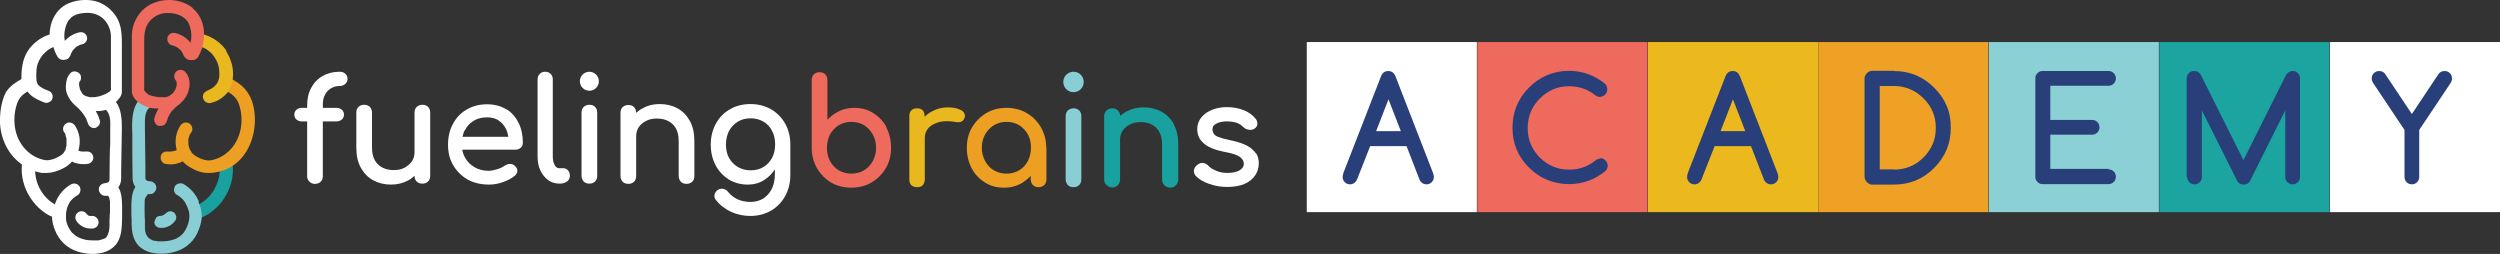
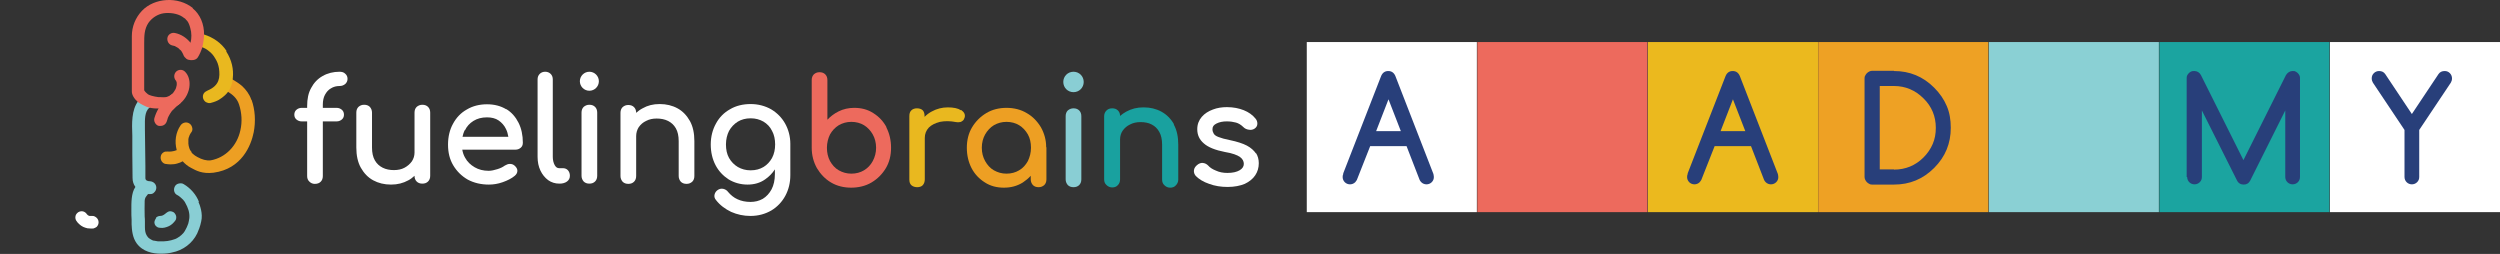
<svg xmlns="http://www.w3.org/2000/svg" id="Layer_1" viewBox="0 0 105.24 10.69">
  <rect x="0" y="0" width="105.24" height="10.69" fill="#333333" stroke="none" />
  <defs>
    <style>.cls-1{fill:#ed6a5d;}.cls-2{fill:#ebb91e;}.cls-3{fill:#ea6a5d;}.cls-4{fill:#e9b81f;}.cls-5{fill:#eea124;}.cls-6{fill:#fff;}.cls-7{fill:#ed9f23;}.cls-8{fill:#89ced4;}.cls-9{fill:#8ad0d4;}.cls-10{fill:#1ba4a0;}.cls-11{fill:#19a19f;}.cls-12{fill:#283f7a;}</style>
  </defs>
  <path class="cls-1" d="m37.32,5.36c-.13-.25-.32-.45-.56-.6-.23-.15-.5-.22-.8-.22-.24,0-.46.05-.66.15-.18.09-.34.21-.47.35v-1.67c0-.1-.03-.18-.09-.24-.06-.06-.14-.09-.24-.09s-.17.03-.24.09c-.06.06-.09.14-.09.24v2.85c0,.32.08.61.22.86.15.25.35.46.59.6.25.15.54.22.85.22s.61-.07.86-.22c.25-.15.45-.35.6-.6.15-.25.22-.54.22-.86s-.07-.61-.2-.86m-.43.86c0,.21-.05.39-.14.56-.09.17-.22.3-.37.39-.15.09-.33.14-.53.14s-.37-.05-.53-.14c-.16-.09-.28-.23-.37-.39-.09-.17-.13-.36-.13-.56s.05-.4.13-.56c.09-.16.21-.29.37-.39.16-.09.33-.14.53-.14s.38.05.53.14c.15.09.28.23.37.39.09.16.14.35.14.56" />
  <path class="cls-4" d="m40.45,4.64c-.12-.08-.31-.12-.55-.12s-.47.06-.67.17c-.12.06-.22.14-.31.23v-.04c0-.11-.03-.19-.08-.24-.05-.05-.14-.08-.24-.08s-.18.03-.24.09c-.06.06-.08.14-.08.24v2.67c0,.11.03.19.09.24.06.05.14.08.24.08s.19-.03.24-.09.08-.14.08-.24v-1.74c0-.18.06-.32.17-.44.11-.11.27-.19.47-.24.2-.04.43-.04.68.01.05.01.11.01.15,0,.05,0,.09-.03.13-.06.04-.03.06-.08.08-.14.03-.12-.02-.22-.15-.31" />
  <path class="cls-7" d="m44.04,6.2c0-.31-.08-.59-.22-.84-.15-.25-.35-.46-.6-.6-.25-.15-.54-.22-.85-.22s-.6.07-.85.22c-.25.15-.45.35-.6.6-.15.25-.22.54-.22.86s.07.61.2.86c.13.25.32.45.56.6.23.15.5.22.8.22s.56-.07.8-.22c.12-.08.23-.17.33-.28v.15c0,.09.03.17.09.24.06.06.14.09.24.09s.17-.03.24-.09c.06-.06.09-.14.09-.24v-1.35Zm-1.14.97c-.15.09-.33.14-.53.14s-.37-.05-.53-.14c-.16-.09-.28-.23-.37-.39-.09-.16-.14-.35-.14-.56s.05-.4.14-.56c.09-.16.22-.3.37-.39.16-.09.33-.14.53-.14s.38.05.53.14c.15.09.28.23.37.39.09.16.13.35.13.56s-.05.39-.13.56c-.09.16-.21.3-.37.39" />
  <path class="cls-11" d="m49.42,5.23c-.13-.23-.31-.41-.53-.53-.22-.12-.47-.18-.75-.18s-.51.06-.73.18c-.09.05-.18.11-.26.18,0-.1-.03-.17-.09-.23-.06-.06-.14-.09-.24-.09s-.18.03-.24.09c-.06.06-.1.14-.1.24v2.66c0,.1.03.18.1.24.06.06.14.1.24.1s.18-.03.24-.1c.06-.06.09-.14.09-.24v-1.68c0-.14.04-.27.11-.37.08-.11.18-.2.31-.26.13-.07.28-.1.44-.1.18,0,.34.03.47.1.14.07.24.17.32.31.08.14.12.32.12.54v1.47c0,.1.03.18.1.24.06.06.14.1.24.1s.18-.03.24-.1c.06-.06.1-.14.1-.24v-1.47c0-.33-.06-.62-.19-.85" />
  <path class="cls-6" d="m52.87,6.46c-.08-.12-.21-.24-.38-.33-.17-.09-.42-.17-.71-.23-.21-.04-.38-.09-.48-.13-.11-.04-.18-.09-.21-.15-.03-.05-.05-.11-.05-.18,0-.11.05-.18.17-.24.12-.06.26-.09.43-.09.15,0,.28.02.39.05.11.03.22.1.31.19.06.06.14.1.23.11.09.02.18,0,.25-.05.07-.05.11-.12.11-.2,0-.08-.02-.15-.08-.22-.12-.15-.29-.27-.49-.35-.2-.08-.44-.13-.71-.13-.21,0-.41.03-.59.1-.19.07-.35.17-.47.31-.12.14-.19.31-.19.52,0,.24.09.44.28.6.18.16.48.28.89.36.31.05.52.13.63.21.11.08.16.18.16.29,0,.11-.06.2-.18.27-.12.07-.29.11-.51.11-.18,0-.34-.03-.49-.1-.15-.06-.25-.13-.32-.21-.06-.06-.13-.1-.22-.11-.08-.01-.17.02-.25.09-.07.06-.12.13-.13.22-.01.09.02.17.08.24.13.13.32.25.56.33.24.09.5.13.78.13s.53-.05.72-.13c.19-.09.34-.21.44-.36.1-.15.15-.32.15-.51,0-.16-.04-.31-.12-.43" />
  <path class="cls-6" d="m14.3,3.02c-.27,0-.51.06-.72.18-.21.12-.37.29-.48.5-.12.21-.17.47-.17.76v.08h-.23c-.09,0-.16.03-.22.08-.06.05-.09.12-.09.21,0,.08.03.15.09.2.06.05.13.08.22.08h.23v2.3c0,.1.03.18.1.24.06.06.14.09.22.09.11,0,.19-.03.25-.09.06-.06.09-.14.09-.24v-2.3h.58c.09,0,.16-.03.22-.08.06-.05.09-.12.09-.2,0-.09-.03-.16-.09-.21-.06-.05-.13-.08-.22-.08h-.58v-.14c0-.16.03-.3.09-.41.06-.11.14-.21.25-.27.11-.07.23-.1.37-.1.09,0,.17-.03.24-.09.06-.06.09-.13.09-.21,0-.09-.03-.16-.1-.22-.06-.06-.14-.08-.24-.08" />
  <path class="cls-6" d="m17.78,4.41c-.09,0-.17.03-.24.09-.06.06-.09.14-.09.24v1.68c0,.14-.04.26-.11.37-.08.11-.18.2-.31.27-.13.07-.28.1-.45.1s-.33-.03-.47-.1c-.14-.07-.25-.17-.33-.31-.08-.14-.12-.32-.12-.54v-1.47c0-.09-.03-.17-.09-.24-.06-.06-.14-.09-.24-.09s-.17.03-.24.09c-.06.06-.09.14-.09.24v1.47c0,.33.06.62.19.85.13.23.3.41.52.53.22.12.47.18.75.18s.51-.06.73-.18c.1-.05.18-.12.26-.19h0c0,.1.03.18.09.24.06.06.14.09.24.09s.18-.03.24-.09c.06-.06.09-.14.09-.24v-2.66c0-.1-.03-.18-.09-.24-.06-.06-.14-.09-.24-.09" />
  <path class="cls-6" d="m21.31,4.6c-.23-.14-.5-.21-.81-.21s-.6.07-.85.22c-.25.14-.44.34-.58.6-.14.25-.21.55-.21.88s.07.62.22.87c.15.25.35.45.61.6.26.14.56.21.89.21.19,0,.38-.03.58-.1.2-.07.38-.16.51-.27.07-.06.11-.13.11-.21,0-.08-.04-.15-.12-.22-.06-.05-.12-.07-.2-.07-.07,0-.14.03-.21.07-.08.06-.18.11-.31.15-.13.04-.25.07-.37.07-.22,0-.42-.05-.59-.15-.17-.1-.31-.23-.4-.4-.06-.1-.1-.22-.12-.34h2.24c.09,0,.16-.03.22-.08.06-.05.09-.12.09-.21,0-.32-.06-.6-.18-.84-.12-.24-.29-.44-.52-.58m-1.74.9c.08-.17.2-.3.36-.4.16-.1.35-.15.57-.15.19,0,.36.04.49.13.13.09.24.21.31.36.05.1.08.21.1.33h-1.93c.02-.1.05-.19.09-.28" />
  <path class="cls-6" d="m23.69,7.08h-.15c-.08,0-.14-.04-.19-.13-.05-.09-.08-.21-.08-.35v-3.26c0-.09-.03-.17-.09-.23-.06-.06-.14-.09-.23-.09s-.17.03-.23.09c-.06.06-.09.14-.09.23v3.26c0,.22.04.41.12.58.08.17.19.3.32.4.14.1.3.15.48.15h.01c.12,0,.23-.03.31-.09.08-.06.12-.14.12-.24s-.03-.17-.08-.23c-.05-.06-.13-.09-.21-.09" />
  <path class="cls-6" d="m24.81,4.41c-.09,0-.17.03-.24.09-.06.06-.09.14-.09.24v2.66c0,.09.03.17.09.24.06.06.14.09.24.09s.18-.03.24-.09c.06-.06.09-.14.09-.24v-2.66c0-.1-.03-.18-.09-.24s-.14-.09-.24-.09" />
  <path class="cls-6" d="m28.52,4.56c-.22-.12-.47-.18-.75-.18s-.51.06-.72.18c-.1.05-.19.12-.27.19h0c0-.1-.03-.18-.09-.24-.06-.06-.14-.09-.24-.09s-.17.03-.24.09c-.06.06-.09.14-.09.24v2.66c0,.09.03.17.09.24.06.06.14.09.24.09s.18-.03.24-.09c.06-.06.09-.14.09-.24v-1.68c0-.14.04-.27.11-.38.08-.11.18-.2.31-.26.13-.07.28-.1.44-.1.18,0,.34.03.48.1.14.07.25.17.33.31.08.14.12.32.12.54v1.47c0,.09.03.17.09.24.06.06.14.09.24.09s.17-.03.24-.09c.06-.06.09-.14.09-.24v-1.47c0-.33-.06-.62-.19-.85-.13-.23-.3-.41-.52-.53" />
  <path class="cls-6" d="m33.27,6.06c0-.32-.08-.61-.22-.86-.14-.25-.34-.45-.59-.6-.25-.14-.54-.22-.86-.22s-.62.07-.87.22c-.25.14-.45.34-.59.6-.14.25-.22.55-.22.88s.07.62.2.87c.13.25.32.45.55.6.23.14.5.22.8.22.28,0,.53-.07.74-.22.16-.11.3-.25.41-.42v.2c0,.25-.05.47-.14.64-.09.17-.22.31-.37.4-.16.09-.33.13-.52.13-.2,0-.39-.04-.54-.11-.16-.07-.29-.18-.4-.31-.05-.07-.12-.11-.2-.13-.08-.02-.17,0-.24.05-.07.05-.11.11-.13.19-.02.08,0,.16.06.23.17.22.39.38.64.5.25.11.52.17.81.17.33,0,.62-.08.88-.23.25-.15.45-.36.59-.62.14-.26.21-.55.21-.87v-1.31Zm-.64.02c0,.21-.04.4-.13.57-.09.16-.21.29-.36.38-.15.09-.33.14-.54.14s-.38-.05-.54-.14c-.15-.09-.28-.22-.37-.38-.09-.16-.13-.35-.13-.57s.05-.41.13-.57c.09-.16.21-.29.37-.39.15-.09.33-.14.54-.14s.38.05.54.14c.15.09.28.22.36.39.09.16.13.36.13.57" />
  <path class="cls-6" d="m24.81,3.02c-.22,0-.4.18-.4.4s.18.4.4.4.4-.18.4-.4-.18-.4-.4-.4" />
  <path class="cls-8" d="m45.19,4.56c-.09,0-.17.03-.24.09-.06.06-.09.14-.09.24v2.66c0,.09.03.17.09.24.06.06.14.09.24.09s.18-.03.24-.09c.06-.06.09-.14.09-.24v-2.66c0-.1-.03-.18-.09-.24-.06-.06-.14-.09-.24-.09" />
  <path class="cls-8" d="m45.19,3.88c.24,0,.43-.19.43-.43s-.19-.43-.43-.43-.43.19-.43.43.19.43.43.43" />
  <rect class="cls-6" x="98.08" y="1.77" width="7.16" height="7.16" />
  <rect class="cls-10" x="90.9" y="1.77" width="7.16" height="7.16" />
  <rect class="cls-9" x="83.72" y="1.77" width="7.16" height="7.16" />
  <rect class="cls-5" x="76.54" y="1.77" width="7.16" height="7.16" />
  <rect class="cls-2" x="69.37" y="1.77" width="7.16" height="7.16" />
  <rect class="cls-1" x="62.19" y="1.77" width="7.16" height="7.16" />
  <rect class="cls-6" x="55.01" y="1.77" width="7.16" height="7.16" />
  <path class="cls-12" d="m56.54,7.31l1.6-4.11c.06-.14.16-.21.3-.21s.24.07.3.21l1.6,4.12s.02.08.02.13c0,.09-.03.16-.09.22-.06.06-.14.09-.22.09s-.16-.03-.22-.09c-.03-.03-.06-.07-.07-.1l-.55-1.42h-1.53l-.56,1.42s-.04.07-.07.1c-.06.06-.14.09-.22.09s-.16-.03-.22-.09c-.06-.06-.09-.14-.09-.22,0-.05.01-.1.03-.14m2.42-1.79l-.52-1.34-.52,1.34h1.04Z" />
-   <path class="cls-12" d="m67.36,6.66s.08,0,.12.02c.04.02.07.04.1.07.03.03.05.06.07.1.02.04.03.08.03.12,0,.08-.03.16-.1.23-.44.36-.94.54-1.5.55-.66,0-1.23-.22-1.7-.68-.47-.46-.71-1.02-.71-1.68,0-.66.22-1.22.68-1.69.46-.47,1.03-.71,1.68-.72.57,0,1.08.18,1.54.55.06.05.08.13.09.22,0,.05,0,.09-.02.13-.02.04-.04.07-.07.1-.03.03-.06.05-.1.07-.04.02-.08.02-.12.03-.08,0-.15-.03-.22-.09-.15-.12-.32-.21-.5-.27-.18-.06-.38-.09-.58-.09-.49,0-.9.18-1.24.53-.34.34-.5.76-.5,1.24,0,.49.18.9.52,1.24.35.34.76.51,1.25.5.42,0,.78-.14,1.1-.4.05-.04.11-.06.18-.06" />
  <path class="cls-12" d="m79.73,2.99c.66,0,1.22.23,1.69.7.24.24.41.49.53.77.12.28.17.58.17.92,0,.66-.23,1.22-.7,1.69-.47.47-1.03.7-1.69.7h-.92s-.09,0-.12-.03c-.04-.02-.07-.04-.1-.07-.03-.03-.05-.06-.07-.1-.02-.04-.03-.08-.03-.12V3.3s0-.09.03-.12c.02-.04.04-.07.07-.1.03-.03.06-.05.1-.07.04-.02.08-.03.12-.03h.92Zm0,4.15c.48,0,.9-.17,1.24-.51.17-.17.3-.36.39-.57s.13-.43.13-.68c0-.48-.17-.9-.52-1.24-.34-.34-.76-.52-1.24-.52h-.6v3.51h.6Z" />
-   <path class="cls-12" d="m88.76,7.13c.09,0,.16.03.22.09.06.06.09.14.09.22s-.03.16-.09.22c-.06.06-.14.09-.22.09h-2.76s-.09,0-.13-.02c-.04-.02-.07-.04-.1-.07-.03-.03-.05-.06-.07-.1-.02-.04-.02-.08-.02-.13V3.3s0-.09.02-.12c.02-.04.04-.07.07-.1.03-.03.06-.05.1-.07.04-.02.08-.02.13-.02h2.76c.09,0,.16.03.22.09.06.06.09.14.09.22s-.03.16-.09.22c-.06.06-.14.09-.22.09h-2.45v1.44h1.76c.09,0,.16.03.22.09.06.06.09.14.09.22s-.03.16-.09.22c-.06.06-.14.09-.22.09h-1.76v1.44h2.45Z" />
  <path class="cls-12" d="m92.05,7.45V3.3s0-.09.02-.12c.02-.04.04-.07.07-.1.03-.03.06-.05.1-.07.04-.02.08-.02.13-.02.12,0,.22.06.28.17l1.79,3.58,1.79-3.58c.07-.11.17-.17.28-.17.04,0,.09,0,.12.02.04.02.07.04.1.07.03.03.05.06.07.1.02.04.02.08.02.12v4.15c0,.09-.03.16-.09.22-.06.06-.14.09-.22.09s-.16-.03-.22-.09c-.06-.06-.09-.14-.09-.22v-2.8l-1.48,2.96c-.06.11-.15.16-.27.16-.13,0-.23-.06-.29-.19l-1.47-2.93v2.8c0,.09-.03.16-.09.22-.06.06-.14.09-.22.09s-.16-.03-.22-.09c-.06-.06-.09-.14-.09-.22" />
  <path class="cls-12" d="m100.41,3.12l1.12,1.68,1.12-1.68c.06-.09.15-.13.26-.13.09,0,.16.03.22.09.06.06.09.14.09.22,0,.07-.02.13-.05.18l-1.33,1.99v1.98c0,.09-.03.16-.09.22-.06.06-.14.09-.22.09s-.16-.03-.22-.09c-.06-.06-.09-.14-.09-.22v-1.98l-1.33-1.99c-.03-.05-.05-.11-.05-.18,0-.09.03-.16.09-.22.06-.06.14-.09.22-.09.11,0,.2.04.26.13" />
  <path class="cls-12" d="m71.04,7.31l1.6-4.11c.06-.14.16-.21.3-.21s.24.07.3.21l1.6,4.12s.02.08.02.13c0,.09-.03.16-.09.22-.06.06-.14.09-.22.09s-.16-.03-.22-.09c-.03-.03-.06-.07-.07-.1l-.55-1.42h-1.53l-.56,1.42s-.04.07-.07.1c-.06.06-.14.09-.22.09s-.16-.03-.22-.09c-.06-.06-.09-.14-.09-.22,0-.05.01-.1.03-.14m2.42-1.79l-.52-1.34-.52,1.34h1.04Z" />
  <g>
-     <path class="cls-11" d="m9.79,6.97s0-.04,0-.06v-.05s-.05.03-.05.03c-.15.1-.31.19-.47.24h-.02s0,.03,0,.03c0,.29-.09.57-.24.83-.09.15-.19.28-.33.4-.07.06-.12.1-.2.15,0,0-.02.01-.03.02-.02.01-.03.02-.05.03h-.02s0,.04,0,.04c.01.04.03.15.03.16h0s0,.02,0,.02c.01.02.02.04.03.06.02.07.03.15.03.24v.05l.05-.02c.16-.06.32-.17.44-.27.18-.14.35-.32.48-.53.27-.41.4-.91.36-1.38" />
    <path class="cls-3" d="m6.26,4.53s.02-.02.03-.03c-.05-.02-.1-.03-.15-.05-.13-.05-.2-.16-.17-.3,0,0,0-.02,0-.03-.06.04-.11.1-.15.15.04.03.07.06.1.08.1.07.21.13.32.17" />
    <path class="cls-3" d="m6.27,4.55h-.01c-.11-.04-.23-.1-.33-.18-.03-.02-.07-.05-.11-.09h-.01s.01-.03.01-.03c.05-.06.1-.11.15-.15l.05-.04-.03.07s0,.01,0,.02c-.03.12.03.23.16.28.05.02.1.03.15.05h.04s-.03.03-.03.03c-.01,0-.02.02-.03.03h0Zm-.41-.27s.06.05.09.07c.02.02.04.03.07.05-.05-.06-.08-.13-.07-.21-.03.03-.06.06-.09.09" />
    <path class="cls-7" d="m10.58,4.2c-.08-.24-.23-.43-.39-.58-.14-.12-.29-.21-.41-.28,0,0-.11-.06-.13-.07-.1-.05-.21-.04-.29.03-.09.07-.13.19-.1.3.04.08.33.26.33.26.18.11.38.26.47.53.12.36.14.74.06,1.09-.14.66-.63,1.16-1.25,1.27h0s0,0,0,0c-.18.02-.36-.03-.56-.14-.08-.04-.13-.08-.2-.14-.01-.01-.03-.03-.04-.04h0s0-.02-.01-.02v-.02s-.05-.05-.06-.08c0,0-.02-.05-.03-.07-.01-.03-.02-.07-.03-.11,0-.02,0-.04-.01-.07,0-.04,0-.08,0-.13,0-.02,0-.07,0-.07,0-.04.02-.08.03-.11.02-.08.09-.18.1-.19.04-.05.05-.12.03-.19-.02-.08-.06-.14-.13-.18-.12-.07-.28-.03-.36.09-.2.29-.26.67-.16,1.04-.14.06-.31.07-.37.06h-.03s0,0,0,0c-.06,0-.11,0-.15.03-.06.03-.11.1-.12.16-.02.08,0,.15.03.21.02.03.08.11.16.12.08.01.15.02.22.02.1,0,.2-.01.29-.04.08-.02.15-.05.22-.09.1.11.22.21.36.28.19.1.45.26.94.2,1.19-.16,1.58-1.15,1.69-1.7.09-.46.06-.95-.09-1.37" />
    <path class="cls-3" d="m7.61,4.05c-.07-.1-.22-.17-.33-.09-.16.11-.31.25-.43.4-.01.07-.06.12-.11.16-.01.02-.02.04-.04.06.31.03.62-.03.88-.25.02-.03.04-.06.05-.09.02-.06,0-.14-.02-.19" />
    <path class="cls-3" d="m6.84,4.61h0s-.09,0-.14,0h-.03s.01-.03.01-.03c.01-.02.02-.04.04-.06h0s.09-.07.1-.15h0s0,0,0,0c.13-.16.27-.29.43-.41.04-.03.08-.04.12-.04.09,0,.19.05.24.13.03.05.05.14.03.2-.01.04-.03.07-.05.1-.21.17-.46.26-.76.26m-.11-.04c.33.02.61-.06.84-.25.02-.02.04-.05.05-.08.02-.06,0-.13-.02-.17-.04-.07-.13-.11-.2-.11-.04,0-.07.01-.1.03-.16.11-.3.24-.42.4-.01.07-.05.12-.12.16,0,0-.01.02-.02.03" />
    <path class="cls-8" d="m6.57,9.18s-.07.11-.07.17c0,.06.02.13.07.17.02.01.03.03.05.04.04.02.08.03.12.03.13.02.26-.02.37-.07.11-.05.21-.15.28-.25.03-.05.04-.13.02-.19-.02-.06-.06-.12-.11-.15-.06-.03-.13-.05-.19-.03-.14.05-.2.19-.37.19-.06,0-.13.03-.17.07" />
-     <path class="cls-6" d="m5.11,8.25c-.02-.1-.05-.25-.13-.36.07-.1.12-.22.12-.37,0-.11,0-.21,0-.32l.03-1.8c0-.41-.03-.82-.25-1.11.12-.11.25-.26.25-.42,0-.07,0-.15,0-.22,0-.04,0-.07,0-.11v-1.5s0-.08,0-.12c0-.42,0-.82-.22-1.19-.21-.35-.55-.6-.93-.69-.4-.09-.86-.03-1.2.15-.31.17-.54.48-.64.86-.03.13-.05.27-.05.4-.38.12-.71.37-.93.71-.23.37-.26.79-.26,1.17-.25.14-.49.3-.65.55C.07,4.22.01,4.66,0,4.96c-.03.71.25,1.39.74,1.82.06.05.12.1.18.14,0,.01,0,.03,0,.04-.04.46.09.96.36,1.37.14.21.3.39.48.53.14.11.28.21.43.26,0,.24.08.46.12.56.17.44.51.77.96.91.19.06.4.1.62.1.34,0,.68-.09.91-.31.32-.3.33-.77.34-1.19,0-.05,0-.1,0-.15,0-.24.01-.52-.03-.79m-.49.71c0,.1,0,.21-.01.31,0,.06,0,.12,0,.18,0,.2-.02.37-.12.51,0,0,0,0,0,.01,0,0,0,0-.01.01-.02.02-.03.03-.05.05,0,0,0,0,0,0,0,0,0,0-.01,0-.02.01-.04.02-.06.03,0,0,0,0-.01,0-.01,0-.02,0-.02.01-.01,0-.03,0-.04.01-.04.01-.09.03-.15.04,0,0-.01,0-.01,0,0,0,0,0-.02,0-.02,0-.05,0-.07,0-.04,0-.09,0-.14,0-.14,0-.24-.01-.35-.04-.08-.02-.18-.05-.23-.08-.09-.04-.16-.09-.21-.14-.03-.02-.05-.05-.08-.07-.01-.02-.03-.03-.04-.05,0,0,0,0,0,0,0,0,0,0,0,0-.04-.06-.08-.12-.12-.2,0,0,0-.01-.01-.02,0,0,0,0,0,0,0-.02-.01-.03-.02-.05-.01-.04-.03-.08-.04-.12,0-.03-.02-.07-.02-.1,0,0,0-.01,0-.02,0,0,0-.02,0-.03,0,0,0,0,0,0,0,0,0,0,0,0h0c0-.06,0-.11,0-.16,0,0,0,0,0-.01,0,0,0,0,0,0,0,0,0,0,0,0,0-.02,0-.03,0-.04,0-.02.01-.05.01-.08,0-.01,0-.02.01-.04.01-.07.03-.14.06-.21.02-.05.05-.09.07-.14,0-.01.02-.03.03-.04,0,0,0,0,0,0,0,0,.01-.01.02-.03,0,0,0,0,0,0,0-.01.02-.02.03-.03.04-.04.08-.09.13-.12h.01s.02-.02.03-.03c.03-.02.05-.03.08-.05.06-.03.1-.09.12-.17.02-.07,0-.14-.03-.2-.08-.12-.23-.16-.36-.09-.32.18-.57.49-.68.84,0,0,0,0-.01,0-.01,0-.02-.01-.03-.02-.08-.05-.14-.09-.21-.15-.14-.13-.25-.25-.34-.41-.15-.25-.23-.52-.24-.81.09.03.18.05.27.07.02,0,.04,0,.06,0,0,0,0,0,0,0,.01,0,.03,0,.04,0,.03,0,.06,0,.1,0,.28,0,.55-.11.74-.21.13-.07.25-.16.34-.27.06.03.12.06.19.07.09.03.19.04.29.04.07,0,.14,0,.22-.02.06-.01.13-.07.16-.12.04-.06.05-.14.03-.2-.02-.07-.07-.13-.12-.16-.06-.03-.12-.04-.2-.03-.05,0-.1,0-.15,0-.05,0-.1-.02-.15-.04,0,0,0,0,0,0,.11-.37.06-.76-.15-1.06-.09-.12-.24-.16-.36-.09-.06.04-.11.1-.13.18-.01.07,0,.13.03.18.03.04.05.07.07.11,0,0,0,.01,0,.02,0,0,0,.01,0,.02,0,.01,0,.02.01.03.01.04.02.08.03.11,0,0,0,.01,0,.02,0,0,0,.02,0,.02,0,0,0,0,0,0,0,.01,0,.03,0,.04,0,.04,0,.08,0,.12v.02s0,0,0,0c0,.02,0,.03,0,.05,0,.04-.02.08-.03.12,0,0,0,0,0,.02,0,0,0,.01,0,.01,0,0,0,.01-.01.02,0,0,0,.02,0,.02-.02.04-.04.07-.06.1,0,0,0,0,0,.01,0,0,0,0,0,0h-.01s-.02.03-.02.04c-.07.07-.12.1-.21.15-.2.11-.39.16-.56.14,0,0,0,0,0,0-.62-.11-1.11-.61-1.25-1.27-.07-.33-.06-.7.05-1.05.05-.18.13-.31.25-.42.07-.06.14-.11.21-.15.03.05.07.09.11.13.18.17.4.25.61.34.02,0,.04.01.07.01.05,0,.1-.02.14-.04.06-.03.11-.1.12-.16.02-.08,0-.15-.03-.2s-.08-.09-.16-.12c-.03-.01-.06-.02-.08-.03-.08-.03-.18-.08-.26-.14-.03-.03-.06-.05-.08-.08-.02-.02-.03-.05-.04-.08,0-.02-.01-.04-.02-.06,0-.03-.03-.19,0-.52.02-.17.07-.3.16-.45.02-.03.04-.06.06-.09,0,0,.01-.01.01-.02h0s.02-.03.04-.04c.06-.06.11-.12.17-.16,0,0,0,0,0,0l.02-.02s.03-.02.04-.03c.03-.02.07-.04.1-.06.05-.02.07-.04.11-.05.04.15.1.29.18.42.05.08.14.12.23.12.06,0,.13-.01.18-.04.07-.04.11-.11.14-.19,0-.02.01-.03.02-.05.02-.05.05-.09.08-.14.04-.04.08-.08.12-.12.05-.03.09-.06.14-.08.04-.02.08-.03.13-.04.06-.01.12-.06.16-.12.04-.07.05-.14.03-.2-.05-.14-.17-.21-.32-.18-.23.05-.45.18-.61.36-.03-.15-.03-.3,0-.45.01-.06.03-.12.05-.19.02-.07.03-.08.06-.14,0-.01.02-.03.02-.04,0,0,.01-.02.02-.03,0,0,0,0,0-.01,0,0,0,0,0,0h0s.07-.06.1-.1h0s.01-.02.02-.03c0,0,0,0,0,0s0,0,0,0c.02-.01.04-.03.06-.04.02-.01.05-.03.07-.04.03-.02.05-.02.06-.03.13-.05.27-.07.44-.08.29-.01.54.08.73.26.19.19.3.44.31.71,0,.05,0,.1,0,.16v2.12c-.04.06-.15.16-.48.26-.02,0-.16.04-.25.04-.05,0-.09,0-.14,0,0,0,0,0,0,0h-.02s-.05-.01-.07-.02c-.02,0-.04-.01-.06-.02,0,0,0,0-.01,0,0,0-.01,0-.02,0-.03-.02-.06-.03-.1-.06,0,0,0,0,0,0,0,0,0,0,0,0h-.01s-.02-.03-.03-.04c-.02-.01-.03-.03-.04-.05,0,0,0,0,0-.01,0,0-.01-.01-.01-.02-.02-.03-.03-.05-.05-.08,0-.01-.01-.03-.02-.04,0,0,0-.01,0-.02,0,0,0-.02,0-.02-.01-.03-.02-.06-.03-.1,0,0,0,0,0,0h0s0-.03,0-.03c0-.01,0-.03,0-.04,0,0,0-.01,0-.02,0,0,0,0,0-.01,0-.01,0-.03.01-.05,0,0,0,0,0,0,0,0,0,0,0-.01,0,0,0,0,0,0,0,0,0,0,0,0,.05-.05.08-.13.07-.2,0-.07-.03-.13-.08-.17-.1-.09-.27-.11-.37,0-.14.15-.18.34-.19.56-.01.47.38.78.42.82,0,0,.01.01.02.02,0,0,.01.01.02.02,0,0,0,0,0,0h.01s.07.07.1.1c.03.03.06.07.09.1.01.01.02.03.03.04,0,.01.01.02.02.02,0,0,0,0,0,0,.05.07.1.15.14.22,0,.02.02.04.03.06v.02s.04.08.05.13c.02.07.07.13.14.17.04.02.08.03.11.03.02,0,.05,0,.07-.01.12-.04.23-.18.18-.32-.04-.14-.1-.27-.17-.39.15.02.34-.02.43-.05.19.18.19.5.18.77v.68c-.01.16-.02.33-.02.49,0,.32-.01.66-.01.99v.03s-.02.08-.06.1c-.04.01-.08.02-.13.03-.15.01-.26.12-.26.26,0,.07.03.14.09.2.05.04.1.07.16.07,0,0,0,0,.01,0,.03,0,.06,0,.09,0,.05-.02.09.08.09.09,0,.02.01.03.01.04,0,.03.01.07.02.1h0s0,0,0,0c0,0,0,.02,0,.03h0s0,.06,0,.09c0,.05,0,.09,0,.15,0,.09,0,.19,0,.3" />
    <path class="cls-6" d="m3.87,9.09s-.05,0-.08,0c-.02,0-.03,0-.05-.01-.02,0-.03-.02-.05-.03-.01-.01-.02-.02-.03-.03,0,0,0,0,0,0-.04-.06-.09-.1-.16-.12-.07-.02-.15,0-.2.03-.06.04-.11.1-.12.16-.02.08,0,.15.03.2.04.06.08.11.13.15.04.04.1.08.16.11.05.02.12.05.18.06.05,0,.09.01.14.01.02,0,.04,0,.06,0,.04,0,.07,0,.1-.02.03-.01.06-.03.09-.05.05-.05.08-.12.08-.19,0-.08-.03-.14-.08-.19-.03-.03-.11-.09-.19-.08" />
    <path class="cls-8" d="m8.38,8.51c-.12-.32-.36-.59-.65-.76-.06-.04-.14-.04-.22-.02-.07.02-.12.06-.15.12-.07.13-.03.3.1.36.03.02.06.03.08.05.01,0,.13.11.17.15,0,.01.07.08.08.11.13.23.2.43.18.66,0,0-.02.11-.02.12-.01.07-.03.14-.06.2,0,.01-.05.12-.07.15-.02.03-.03.06-.05.09,0,.01-.05.06-.05.07-.03.03-.06.06-.09.09-.02.01-.05.04-.06.05-.07.05-.17.11-.22.12-.19.07-.39.1-.64.09-.02,0-.03,0-.05,0h-.01s-.13-.02-.17-.03c-.02,0-.03,0-.05-.01,0,0-.11-.05-.18-.11-.01-.01-.07-.08-.09-.13-.04-.07-.06-.19-.06-.32,0-.07,0-.14,0-.22,0-.08,0-.15-.01-.23,0-.21-.01-.43,0-.65,0-.02.01-.1.02-.11,0-.03.09-.14.12-.18.03,0,.06,0,.09,0,0,0,.01,0,.01,0,.06,0,.12-.02.16-.07.06-.05.09-.13.09-.2,0-.14-.11-.26-.27-.27-.09,0-.19-.03-.19-.13,0-.11,0-.22,0-.34,0-.06,0-.11,0-.17l-.02-1.58s0-.06,0-.09c0-.27-.02-.61.19-.79l.03-.03s-.26-.1-.36-.18c-.03-.03-.07-.05-.1-.08h-.02s-.01,0-.01,0c-.3.38-.28.96-.26,1.47,0,.1,0,.19,0,.28,0,.17,0,.33,0,.5,0,.33.01.67.01,1,0,.15.04.27.12.38-.18.25-.17.69-.17.95v.05c0,.13,0,.26.01.38,0,.06,0,.13,0,.19.01.26.04.56.21.8.26.36.68.44,1.03.44.19,0,.35-.02.46-.05.47-.09.86-.39,1.06-.8.05-.11.13-.3.17-.51.08-.33-.06-.7-.12-.83" />
    <path class="cls-4" d="m9.54,2.15c-.22-.34-.57-.58-.96-.7h-.03s0,.02,0,.02c0,.16-.02.33-.07.49v.02s.01,0,.01,0c.11.04.21.09.29.16.11.08.21.19.28.32.09.14.13.26.16.43.04.35.04.7-.48.92-.06.03-.12.06-.16.12-.04.06-.05.14-.03.21.02.07.07.13.12.16.05.02.09.04.14.04.02,0,.05,0,.07-.01.28-.07.42-.17.59-.32.2-.18.3-.42.33-.72.04-.37-.04-.76-.28-1.13" />
    <path class="cls-1" d="m8.12.34c-.62-.5-1.62-.44-2.15.12-.27.29-.42.66-.42,1.06,0,.08,0,.16,0,.24v1.63c0,.05,0,.1,0,.15,0,.1,0,.21,0,.31,0,.14.09.3.26.45,0,0,.14.1.35.19.07.03.15.05.23.06.13.02.27.02.29.01-.08.13-.14.27-.18.41-.02.07-.01.14.03.21.04.06.09.11.16.12.02,0,.04,0,.07,0,.12,0,.22-.07.26-.19.01-.04.03-.08.04-.12v-.02s.03-.04.03-.06c.04-.08.09-.16.14-.23l.02-.02s.02-.03.04-.04c.03-.03.06-.06.09-.09.03-.03.06-.06.1-.09,0,0,.02-.02.03-.02,0,0,0,0,0,0h0s0,0,0,0c0,0,0,0,0,0,0,0,.02-.01.02-.02.02-.02.05-.04.07-.06h0s0,0,0,0c0,0,0,0,0,0h0c.22-.18.37-.48.38-.76.01-.22-.05-.42-.19-.56-.05-.05-.11-.08-.19-.08h0c-.07,0-.14.03-.19.08-.1.11-.1.27,0,.38,0,0,.01.01.01.02,0,.01.01.04.02.06v.02s0,0,0,.01v.07s-.02.09-.03.12c0,0-.02.06-.03.07-.02.03-.06.1-.07.11-.01.02-.03.03-.04.05,0,0-.02.02-.03.03h-.01s-.01.02-.02.02c-.03.02-.06.04-.09.06,0,0-.08.03-.1.04-.02,0-.04.01-.06.01-.05,0-.13.01-.18,0-.02,0-.04,0-.06,0h-.04s0,0,0,0c-.23-.03-.39-.08-.45-.12-.06-.05-.12-.1-.16-.17v-1.97c0-.31,0-.6.18-.87.15-.21.38-.36.63-.4.27-.04.59.01.79.14.02.01.04.03.07.05,0,0,.01.01.02.02h.02s.04.05.06.07c0,0,.01.01.02.02.01.01.02.02.02.02.05.06.1.18.13.3.06.21.06.42.01.62-.17-.21-.4-.36-.65-.41-.08-.02-.15,0-.2.03-.06.03-.11.1-.12.16-.02.07,0,.16.04.22.04.06.09.09.15.11.03,0,.1.03.12.03,0,0,0,0,0,0,.04.02.11.06.14.08,0,0,0,0,0,0,.03.03.09.09.12.11,0,0,0,0,0,0,.06.08.1.18.1.18.02.07.07.11.12.16.04.04.14.06.18.06,0,0,.22.03.31-.12.08-.13.14-.27.19-.43,0,0,.07-.33.07-.5.01-.47-.17-.88-.48-1.13" />
  </g>
</svg>